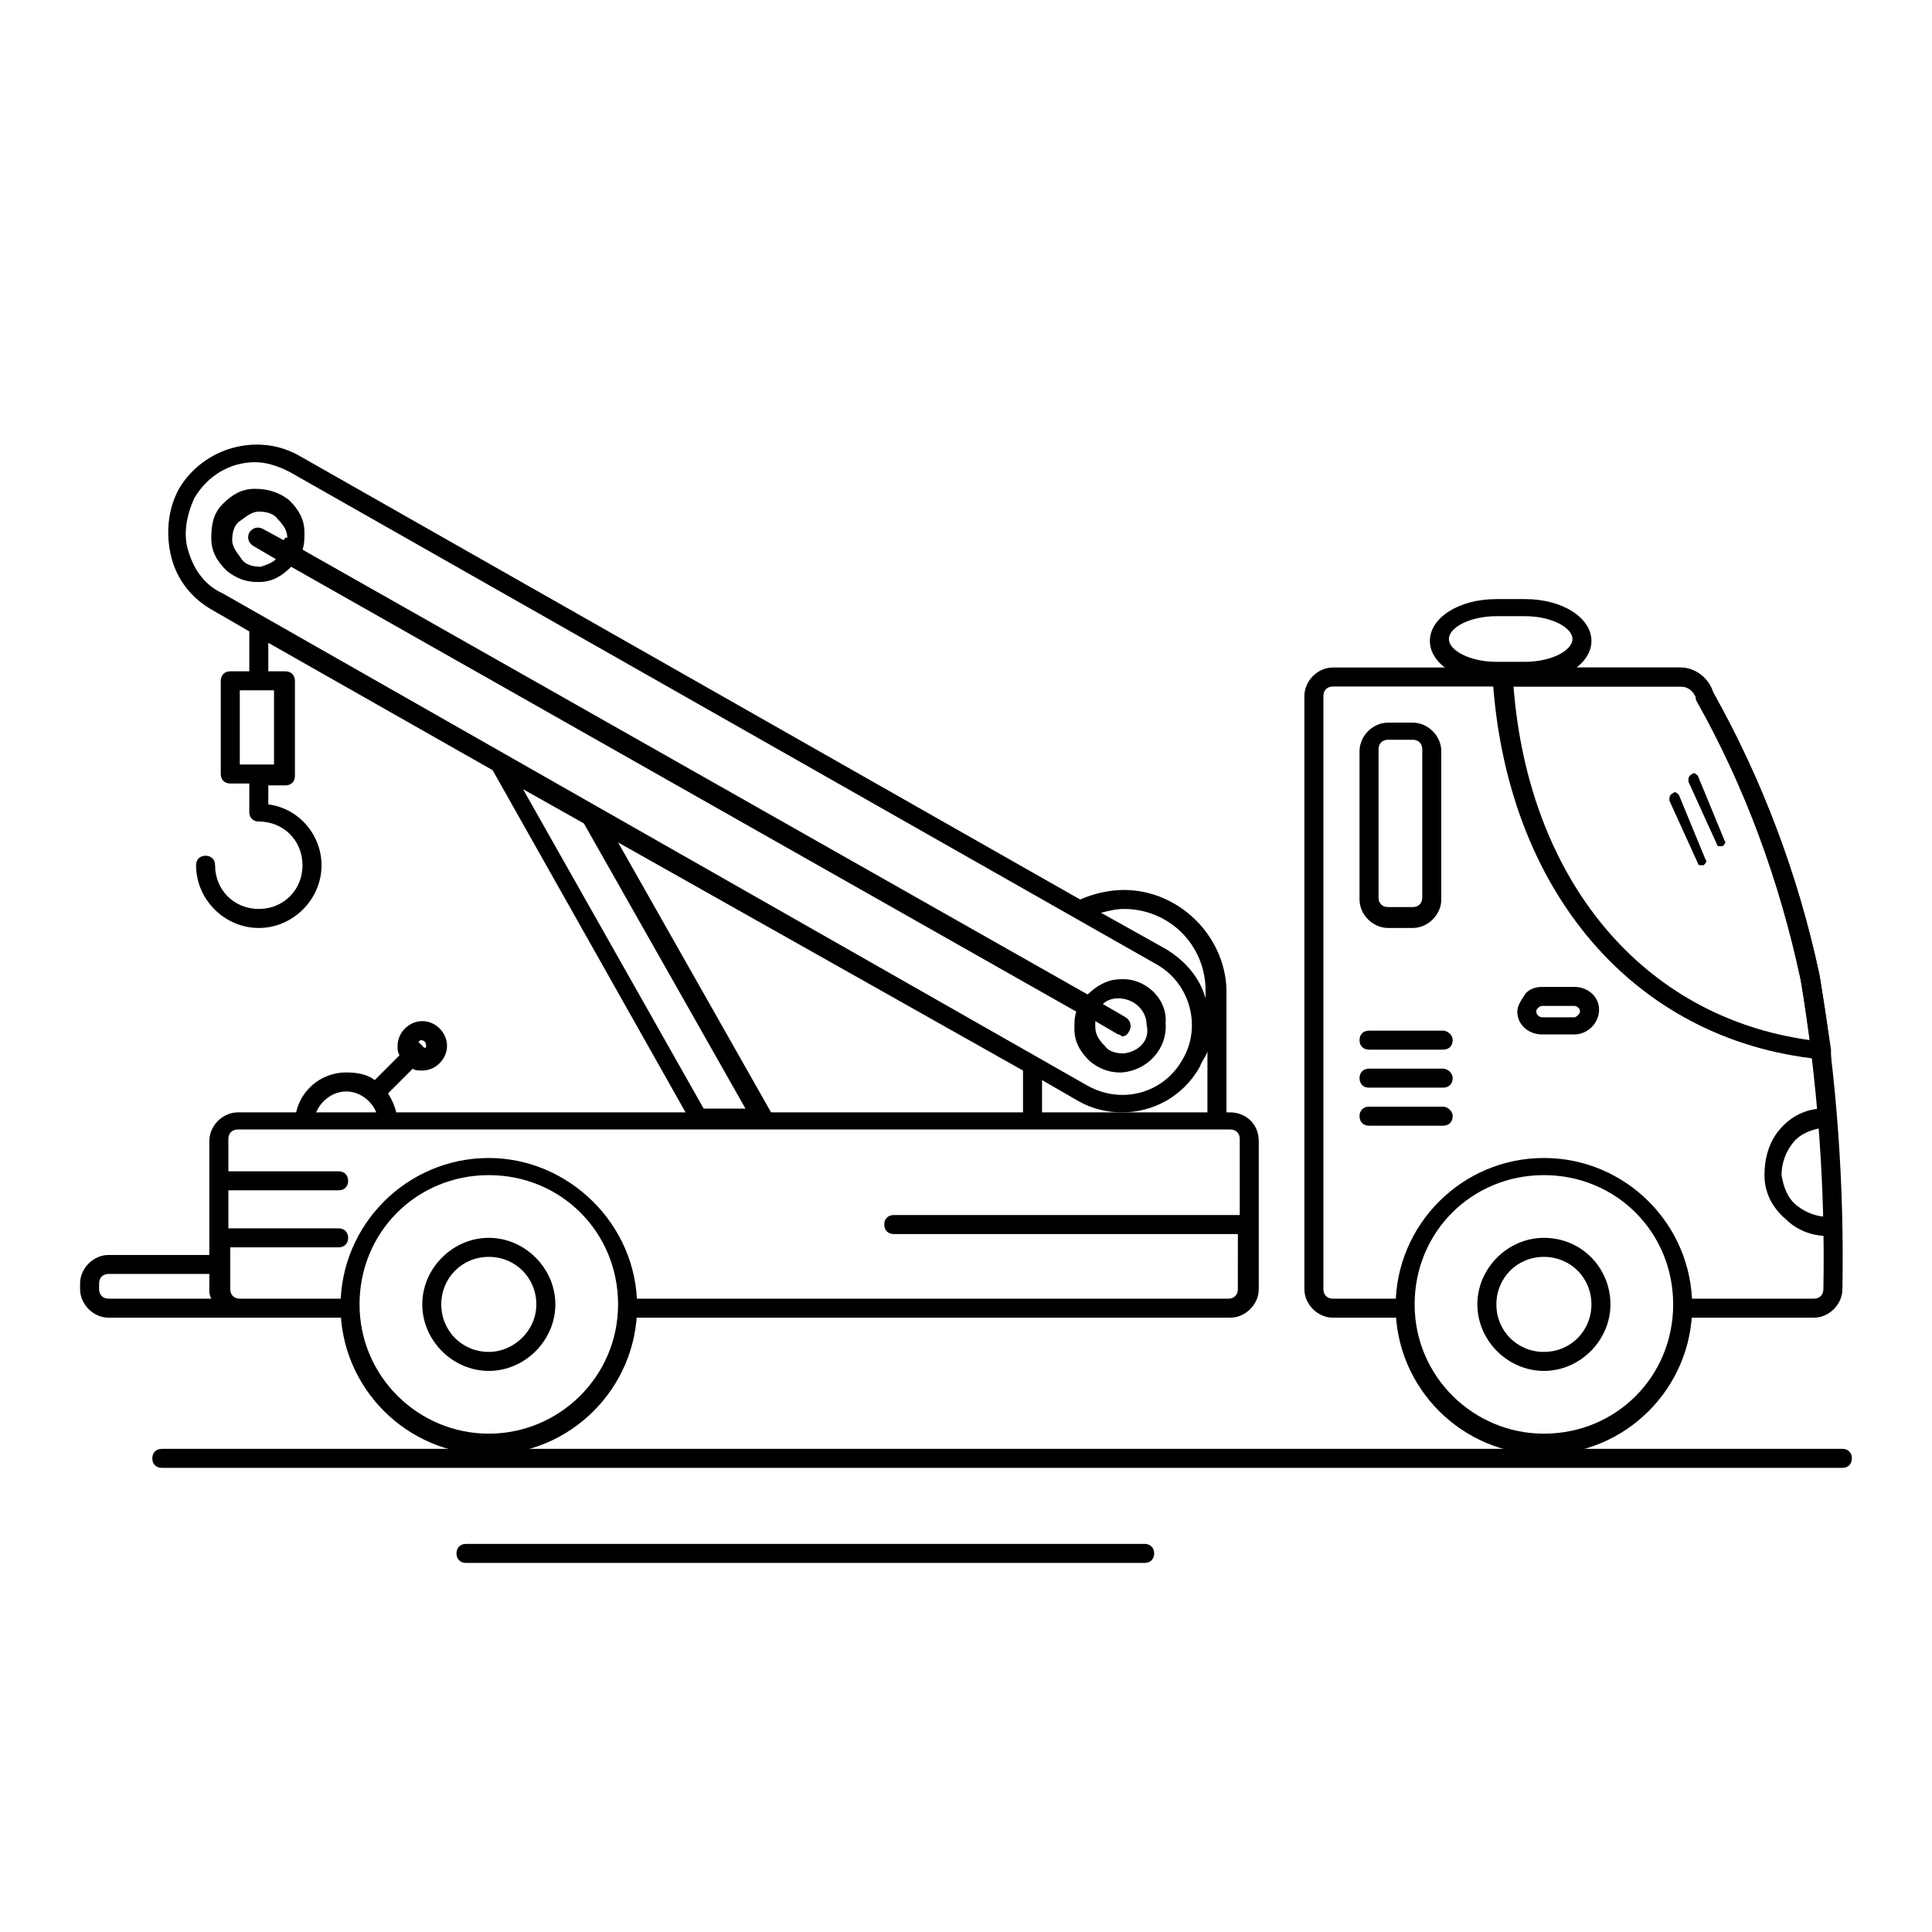
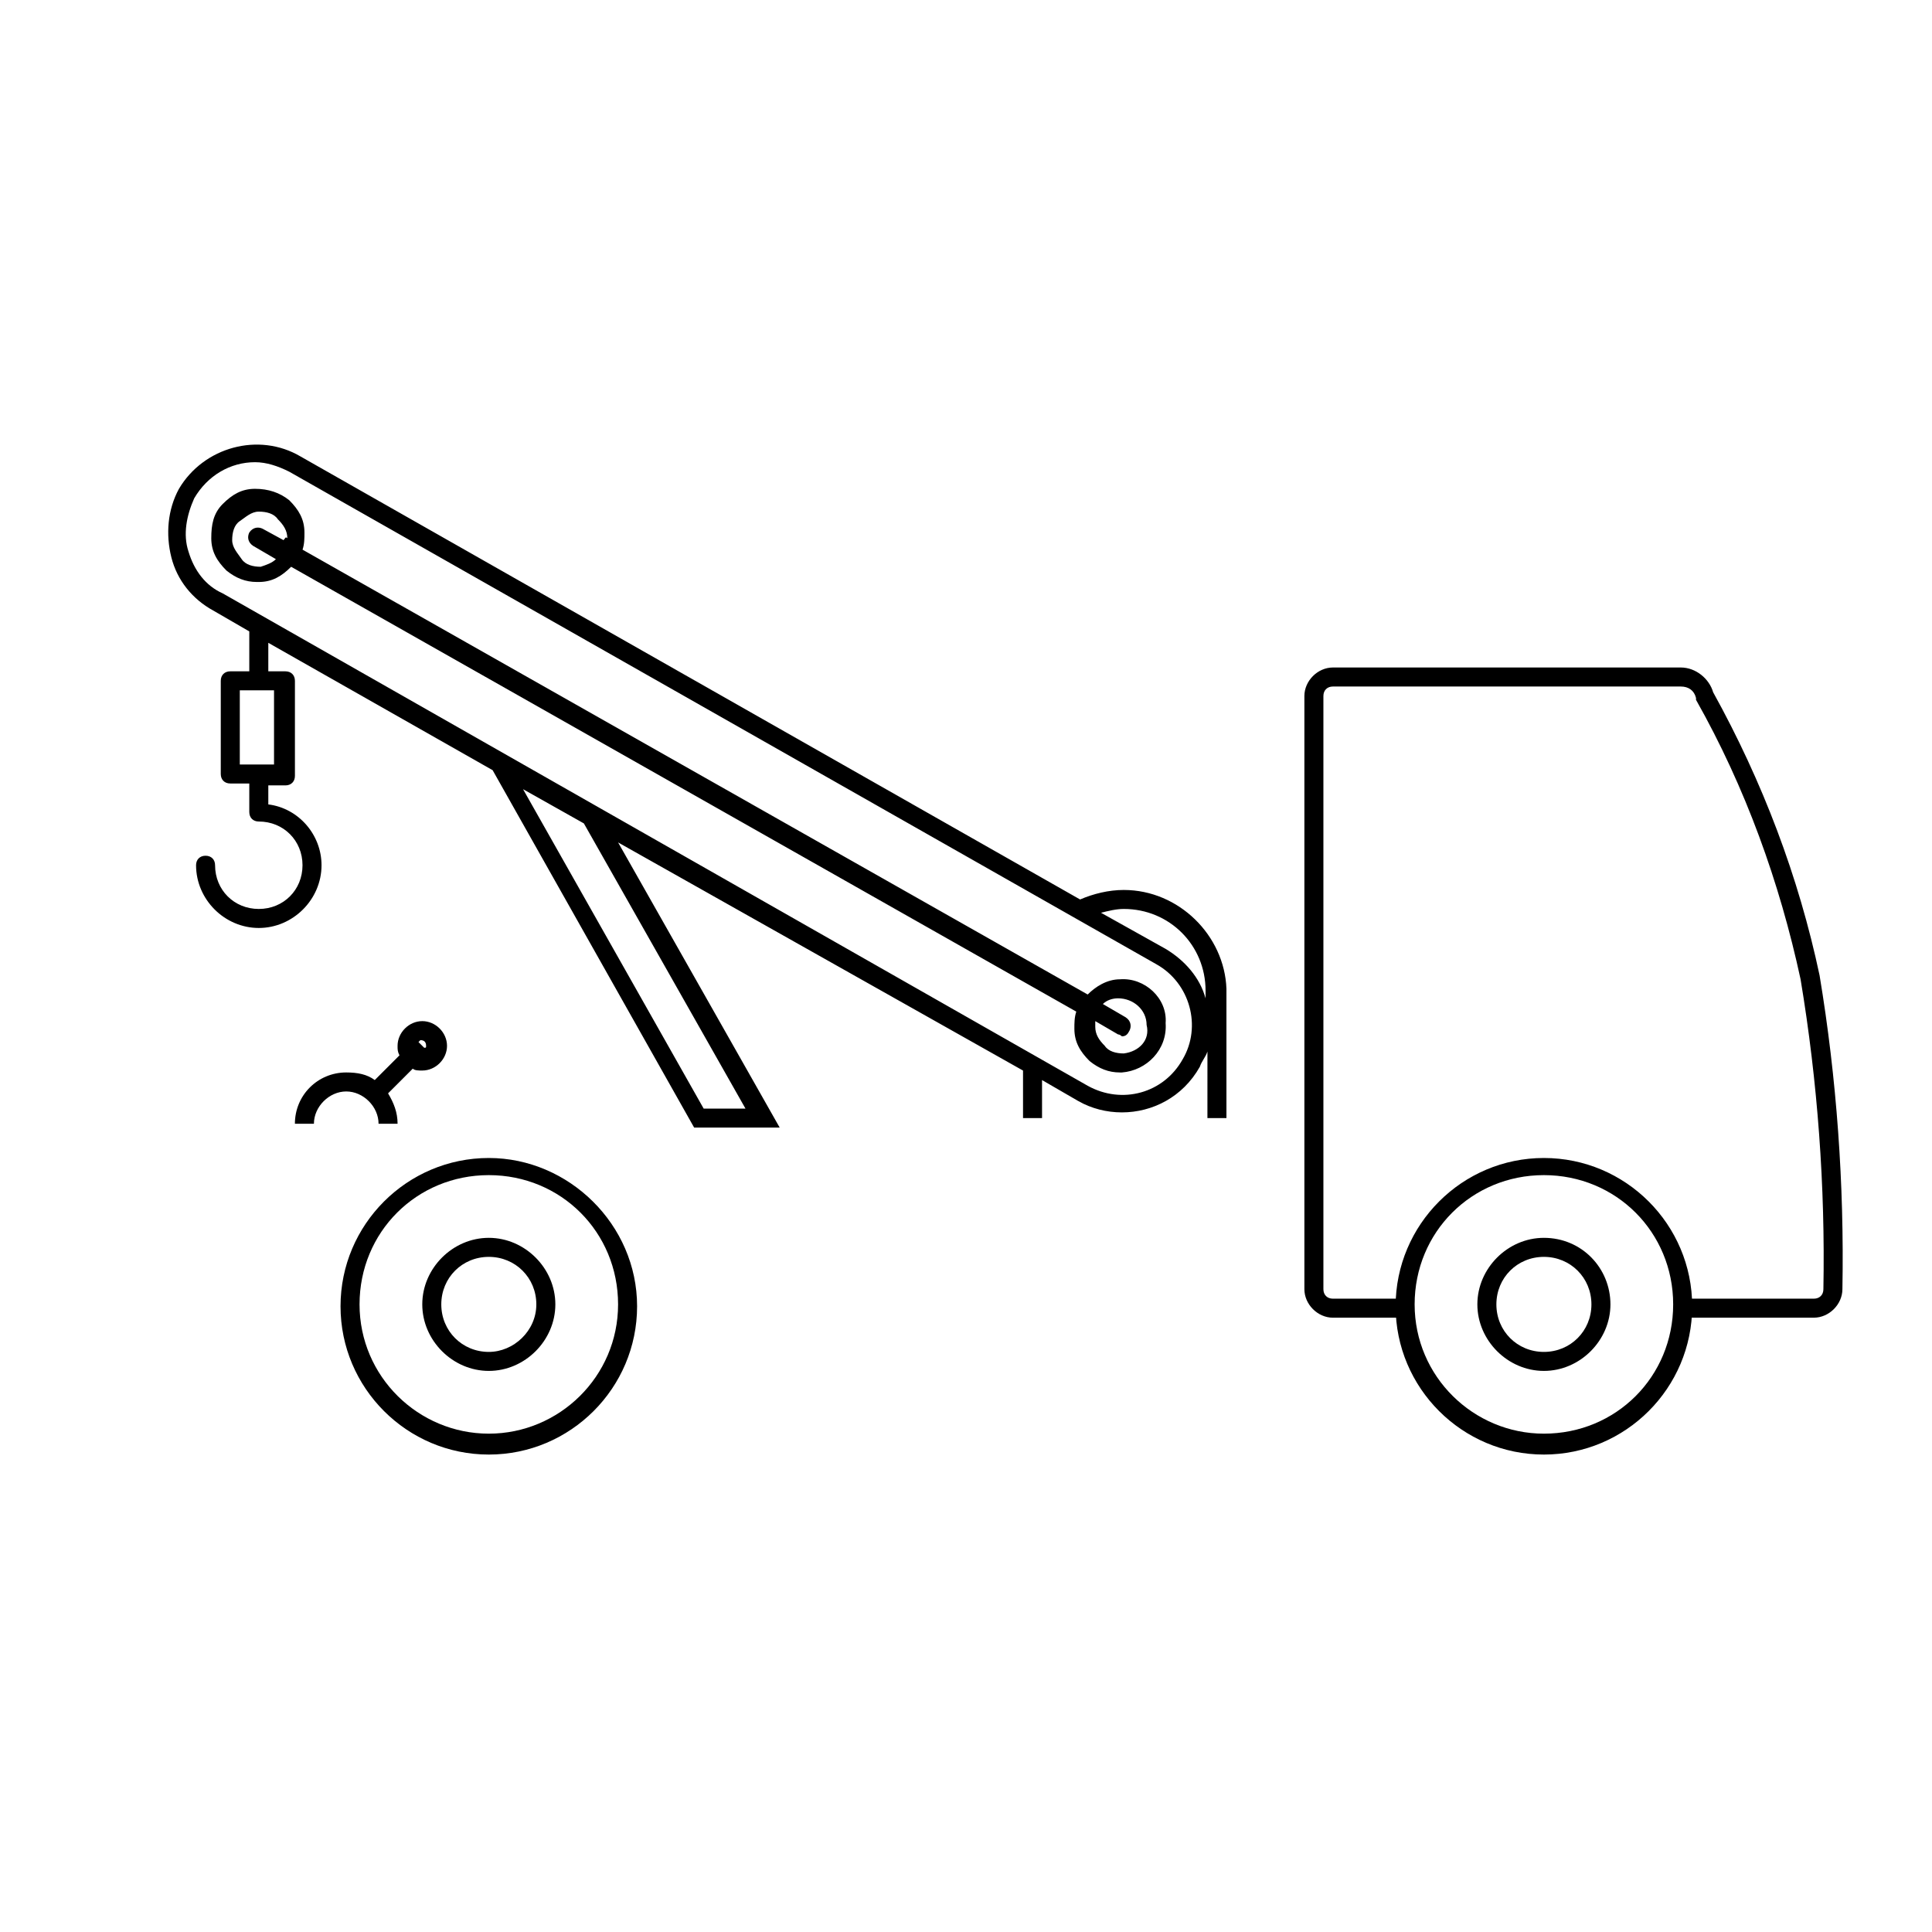
<svg xmlns="http://www.w3.org/2000/svg" fill="#000000" width="800px" height="800px" version="1.1" viewBox="144 144 512 512">
  <g>
    <path d="m624.7 493.2h-34.762v-5.039h34.762c1.512 0 2.519-1.008 2.519-2.519 0.504-27.207-1.512-54.914-6.047-82.121-5.543-25.691-14.613-50.883-27.711-74.059v-0.504c-0.504-2.016-2.016-3.023-4.031-3.023h-92.195c-1.512 0-2.519 1.008-2.519 2.519v157.19c0 1.512 1.008 2.519 2.519 2.519h19.648v5.039h-19.648c-4.031 0-7.559-3.527-7.559-7.559v-157.19c0-4.031 3.527-7.559 7.559-7.559h92.195c4.031 0 7.559 3.023 8.566 6.551 13.098 23.68 22.672 48.871 28.215 75.066 4.535 27.207 6.551 55.418 6.047 83.129-0.004 4.031-3.531 7.559-7.559 7.559z" />
    <path d="m273.54 450.88c-21.664 0-39.297 17.633-39.297 39.297 0 21.664 17.633 39.297 39.297 39.297 21.664 0 39.297-17.633 39.297-39.297 0-21.664-18.137-39.297-39.297-39.297zm0 73.055c-18.641 0-34.258-15.113-34.258-34.258 0-19.145 15.113-34.258 34.258-34.258s34.258 15.113 34.258 34.258c0 19.141-15.617 34.258-34.258 34.258zm279.61-73.055c-21.664 0-39.297 17.633-39.297 39.297 0 21.664 17.633 39.297 39.297 39.297s39.297-17.633 39.297-39.297c0-21.664-17.633-39.297-39.297-39.297zm0 73.055c-18.641 0-34.258-15.113-34.258-34.258 0-19.145 15.113-34.258 34.258-34.258s34.258 15.113 34.258 34.258c0 19.141-15.113 34.258-34.258 34.258zm-279.61-51.895c-9.574 0-17.633 8.062-17.633 17.633 0 9.574 8.062 17.633 17.633 17.633 9.574 0 17.633-8.062 17.633-17.633 0-9.57-8.062-17.633-17.633-17.633zm0 30.23c-7.055 0-12.594-5.543-12.594-12.594 0-7.055 5.543-12.594 12.594-12.594 7.055 0 12.594 5.543 12.594 12.594 0 7.051-6.043 12.594-12.594 12.594zm279.61-30.23c-9.574 0-17.633 8.062-17.633 17.633 0 9.574 8.062 17.633 17.633 17.633 9.574 0 17.633-8.062 17.633-17.633 0-9.57-7.555-17.633-17.633-17.633zm0 30.23c-7.055 0-12.594-5.543-12.594-12.594 0-7.055 5.543-12.594 12.594-12.594 7.055 0 12.594 5.543 12.594 12.594 0 7.051-5.539 12.594-12.594 12.594z" />
-     <path d="m628.73 466.5c-3.023 0-6.047-1.008-8.566-3.023-2.519-2.016-3.527-5.039-4.031-8.062 0-3.023 1.008-6.047 3.023-8.566 2.016-2.519 5.039-3.527 8.062-4.031v-5.039c-4.535 0-8.566 2.016-11.586 5.543-3.023 3.531-4.031 8.066-4.031 12.098 0 4.535 2.016 8.566 5.543 11.586 3.023 3.023 7.055 4.535 11.082 4.535h1.008zm-67.508-60.961h-8.566c-1.512 0-3.527 0.504-4.535 2.016-1.008 1.512-2.016 3.023-2.016 4.535 0 3.527 3.023 6.047 6.551 6.047h8.566c3.527 0 6.551-3.023 6.551-6.551-0.004-3.527-3.023-6.047-6.551-6.047zm0 8.062h-8.566c-0.504 0-1.512-0.504-1.512-1.512 0-0.504 0-0.504 0.504-1.008 0 0 0.504-0.504 1.008-0.504h8.566c0.504 0 1.512 0.504 1.512 1.512 0 0.504-1.008 1.512-1.512 1.512zm-49.375-23.68h6.551c4.031 0 7.559-3.527 7.559-7.559v-39.297c0-4.031-3.527-7.559-7.559-7.559h-6.551c-4.031 0-7.559 3.527-7.559 7.559v39.297c0 4.031 3.527 7.559 7.559 7.559zm-2.519-47.359c0-1.512 1.008-2.519 2.519-2.519h6.551c1.512 0 2.519 1.008 2.519 2.519v39.297c0 1.512-1.008 2.519-2.519 2.519h-6.551c-1.512 0-2.519-1.008-2.519-2.519zm17.129 74.566h-19.648c-1.512 0-2.519 1.008-2.519 2.519 0 1.512 1.008 2.519 2.519 2.519h19.648c1.512 0 2.519-1.008 2.519-2.519 0-1.512-1.512-2.519-2.519-2.519zm0 10.074h-19.648c-1.512 0-2.519 1.008-2.519 2.519 0 1.512 1.008 2.519 2.519 2.519h19.648c1.512 0 2.519-1.008 2.519-2.519 0-1.512-1.512-2.519-2.519-2.519zm0 10.078h-19.648c-1.512 0-2.519 1.008-2.519 2.519s1.008 2.519 2.519 2.519h19.648c1.512 0 2.519-1.008 2.519-2.519s-1.512-2.519-2.519-2.519z" />
    <path d="m255.91 414.61c-3.527 0-6.551 3.023-6.551 6.551 0 1.008 0 1.512 0.504 2.519l-6.551 6.547c-2.016-1.512-4.535-2.016-7.559-2.016-7.559 0-13.602 6.047-13.602 13.602h5.039c0-4.535 4.031-8.566 8.566-8.566 4.535 0 8.566 4.031 8.566 8.566h5.039c0-3.023-1.008-5.543-2.519-8.062l6.551-6.551c0.504 0.504 1.512 0.504 2.519 0.504 3.527 0 6.551-3.023 6.551-6.551-0.008-3.519-3.027-6.543-6.555-6.543zm1.008 6.551c0 0.504 0 0.504-0.504 0.504l-1.512-1.512 0.504-0.504c1.008 0 1.512 0.504 1.512 1.512z" />
-     <path d="m548.12 324.93h-7.559c-10.078 0-17.633-5.039-17.633-11.082 0-6.047 7.559-11.082 17.633-11.082h7.559c10.078 0 17.633 5.039 17.633 11.082 0 6.047-7.555 11.082-17.633 11.082zm-7.555-17.633c-7.055 0-12.594 3.023-12.594 6.047s5.543 6.047 12.594 6.047h7.559c7.055 0 12.594-3.023 12.594-6.047s-5.543-6.047-12.594-6.047h-7.559z" />
    <path d="m441.82 379.85c-4.031 0-8.062 1.008-11.586 2.519l-206.57-117.39c-11.082-6.551-25.695-2.519-32.242 8.566-3.023 5.543-3.527 12.09-2.016 18.137 1.512 6.047 5.543 11.082 11.082 14.105l9.574 5.543v10.578h-5.039c-1.512 0-2.519 1.008-2.519 2.519v24.688c0 1.512 1.008 2.519 2.519 2.519h5.039v7.559c0 1.512 1.008 2.519 2.519 2.519 6.551 0 11.586 5.039 11.586 11.586 0 6.551-5.039 11.586-11.586 11.586-6.551 0-11.586-5.039-11.586-11.586 0-1.512-1.008-2.519-2.519-2.519-1.512 0-2.519 1.008-2.519 2.519 0 9.07 7.559 16.625 16.625 16.625 9.07 0 16.625-7.559 16.625-16.625 0-8.062-6.047-15.113-14.105-16.121v-5.039h4.535c1.512 0 2.519-1.008 2.519-2.519v-25.191c0-1.512-1.008-2.519-2.519-2.519h-4.535v-7.555l59.449 33.754 53.402 94.715h22.672l-42.824-75.57 107.31 60.457v12.598h5.039v-10.078l9.574 5.543c3.527 2.016 7.559 3.023 11.586 3.023 8.062 0 16.121-4.031 20.656-12.09 0.504-1.512 1.512-2.519 2.016-4.031l-0.004 17.633h5.039v-34.258c-0.504-14.109-12.594-26.199-27.203-26.199zm-225.2-33.254h-9.07v-19.648h9.07zm124.94 91.191h-11.082l-47.863-84.641 16.121 9.07zm115.88-13.102c-5.039 9.07-16.121 12.09-25.191 7.055l-229.23-130.49c-4.531-2.012-7.555-6.043-9.066-11.082-1.512-4.535-0.504-9.574 1.512-14.105 3.527-6.047 9.574-9.574 16.121-9.574 3.023 0 6.047 1.008 9.07 2.519l229.73 130.49c9.07 5.035 12.094 16.625 7.055 25.188zm6.043-16.121c-1.512-5.543-5.543-10.078-10.578-13.098l-17.129-9.574c2.016-0.504 4.031-1.008 6.047-1.008 12.09 0 21.664 9.574 21.664 21.664zm-22.668-5.039c-3.527 0-6.551 2.016-8.566 4.031l-208.07-117.89c0.504-1.512 0.504-3.023 0.504-4.535 0-3.527-1.512-6.047-4.031-8.566-2.519-2.016-5.543-3.023-9.07-3.023-3.527 0-6.047 1.512-8.566 4.031-2.519 2.519-3.023 5.543-3.023 9.07s1.512 6.047 4.031 8.566c2.519 2.016 5.039 3.023 8.062 3.023h0.504c3.527 0 6.047-1.512 8.566-4.031l208.07 117.89c-0.504 1.512-0.504 3.023-0.504 4.535 0 3.527 1.512 6.047 4.031 8.566 2.519 2.016 5.039 3.023 8.062 3.023h0.504c6.551-0.504 12.09-6.047 11.586-13.098 0.504-6.555-5.543-12.098-12.09-11.594zm-221.68-116.38-5.543-3.023c-1.008-0.504-2.519-0.504-3.527 1.008-0.504 1.008-0.504 2.519 1.008 3.527l6.047 3.527c-1.008 1.008-2.519 1.512-4.031 2.016-2.016 0-4.031-0.504-5.039-2.016-1.008-1.512-2.519-3.023-2.519-5.039s0.504-4.031 2.016-5.039c1.512-1.008 3.023-2.519 5.039-2.519s4.031 0.504 5.039 2.016c1.512 1.512 2.519 3.023 2.519 5.039-0.508-0.504-0.508 0-1.008 0.504zm222.68 136.03c-2.016 0-4.031-0.504-5.039-2.016-1.512-1.512-2.519-3.023-2.519-5.039v-1.512l6.047 3.527c0.504 0 1.008 0.504 1.008 0.504 1.008 0 1.512-0.504 2.016-1.512s0.504-2.519-1.008-3.527l-6.047-3.523c1.008-1.008 2.519-1.512 4.031-1.512 4.031 0 7.559 3.023 7.559 7.055 1.004 4.031-2.019 7.055-6.047 7.555z" />
-     <path d="m470.03 438.79h-262.99c-4.031 0-7.559 3.527-7.559 7.559v30.23l-26.699-0.004c-4.031 0-7.559 3.527-7.559 7.559v1.508c0 4.031 3.527 7.559 7.559 7.559h64.488v-5.039h-29.727c-1.512 0-2.519-1.008-2.519-2.519v-11.082h28.719c1.512 0 2.519-1.008 2.519-2.519s-1.008-2.519-2.519-2.519h-29.223v-10.078l29.223 0.004c1.512 0 2.519-1.008 2.519-2.519 0-1.512-1.008-2.519-2.519-2.519h-29.223v-8.566c0-1.512 1.008-2.519 2.519-2.519h262.99c1.512 0 2.519 1.008 2.519 2.519v20.152h-91.691c-1.512 0-2.519 1.008-2.519 2.519s1.008 2.519 2.519 2.519h91.191l-0.004 14.609c0 1.512-1.008 2.519-2.519 2.519h-159.71v5.039h160.21c4.031 0 7.559-3.527 7.559-7.559v-39.297c0-4.531-3.527-7.555-7.559-7.555zm-297.25 49.371c-1.512 0-2.519-1.008-2.519-2.519v-1.512c0-1.512 1.008-2.519 2.519-2.519h26.703l-0.004 4.031c0 1.008 0 1.512 0.504 2.519z" />
-     <path d="m632.25 527.96h-445.37c-1.512 0-2.519 1.008-2.519 2.519s1.008 2.519 2.519 2.519h445.37c1.512 0 2.519-1.008 2.519-2.519s-1.008-2.519-2.519-2.519zm-184.9 25.191h-179.86c-1.512 0-2.519 1.008-2.519 2.519s1.008 2.519 2.519 2.519h179.86c1.512 0 2.519-1.008 2.519-2.519s-1.008-2.519-2.519-2.519z" />
-     <path d="m629.23 422.17c-1.008-7.055-2.016-13.602-3.023-19.648-5.543-26.199-15.113-51.891-28.215-75.066-1.512-3.527-4.535-6.047-8.566-6.551h-49.879v2.519c3.527 56.426 37.281 96.227 86.656 101.27l3.023 0.504zm-84.137-96.23h44.336c2.016 0 3.527 1.512 4.031 3.023v0.504c13.098 23.176 22.168 47.863 27.711 74.059 1.008 5.039 1.512 10.078 2.519 16.121-44.336-6.043-74.566-42.316-78.598-93.707zm48.871 23.68c-0.504-0.504-1.008-1.008-1.512-0.504-1.008 0.504-1.008 1.008-1.008 2.016l7.559 16.625c0 0.504 0.504 0.504 1.008 0.504h0.504c0.504-0.504 1.008-1.008 0.504-1.512zm-5.039 5.039c-0.504-0.504-1.008-1.008-1.512-0.504-1.008 0.504-1.008 1.008-1.008 2.016l7.559 16.625c0 0.504 0.504 0.504 1.008 0.504h0.504c0.504-0.504 1.008-1.008 0.504-1.512z" />
  </g>
</svg>